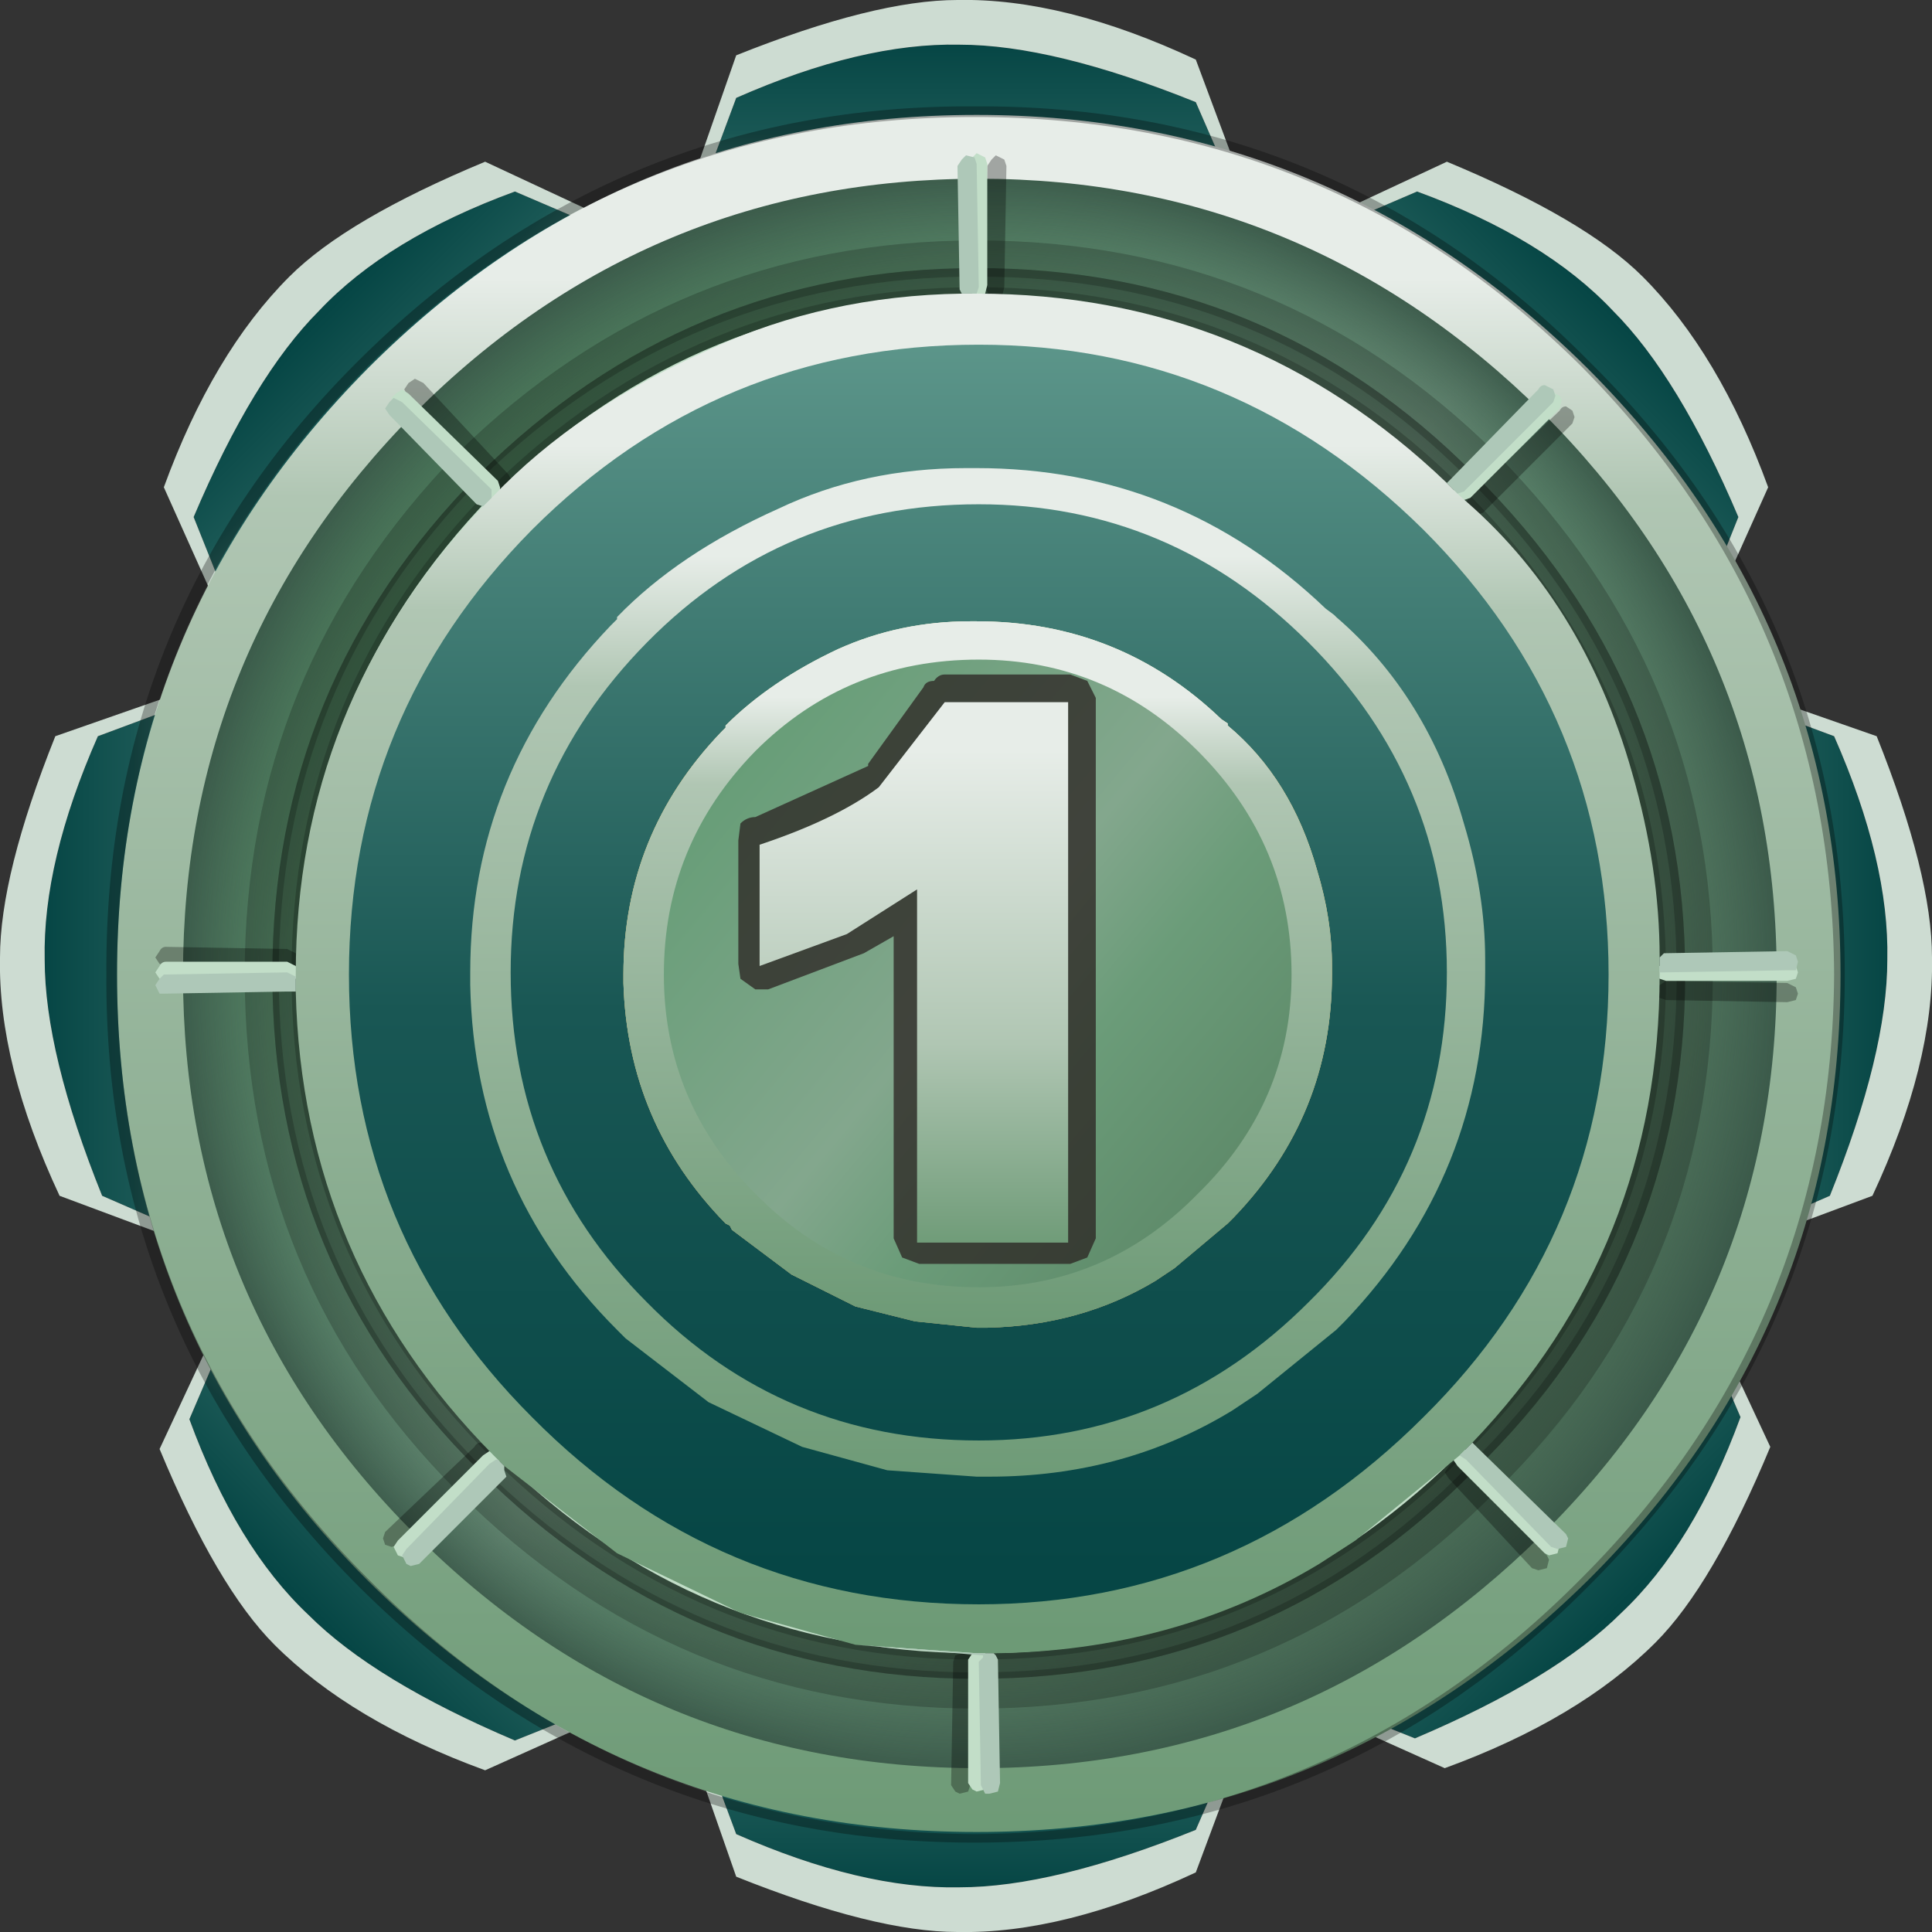
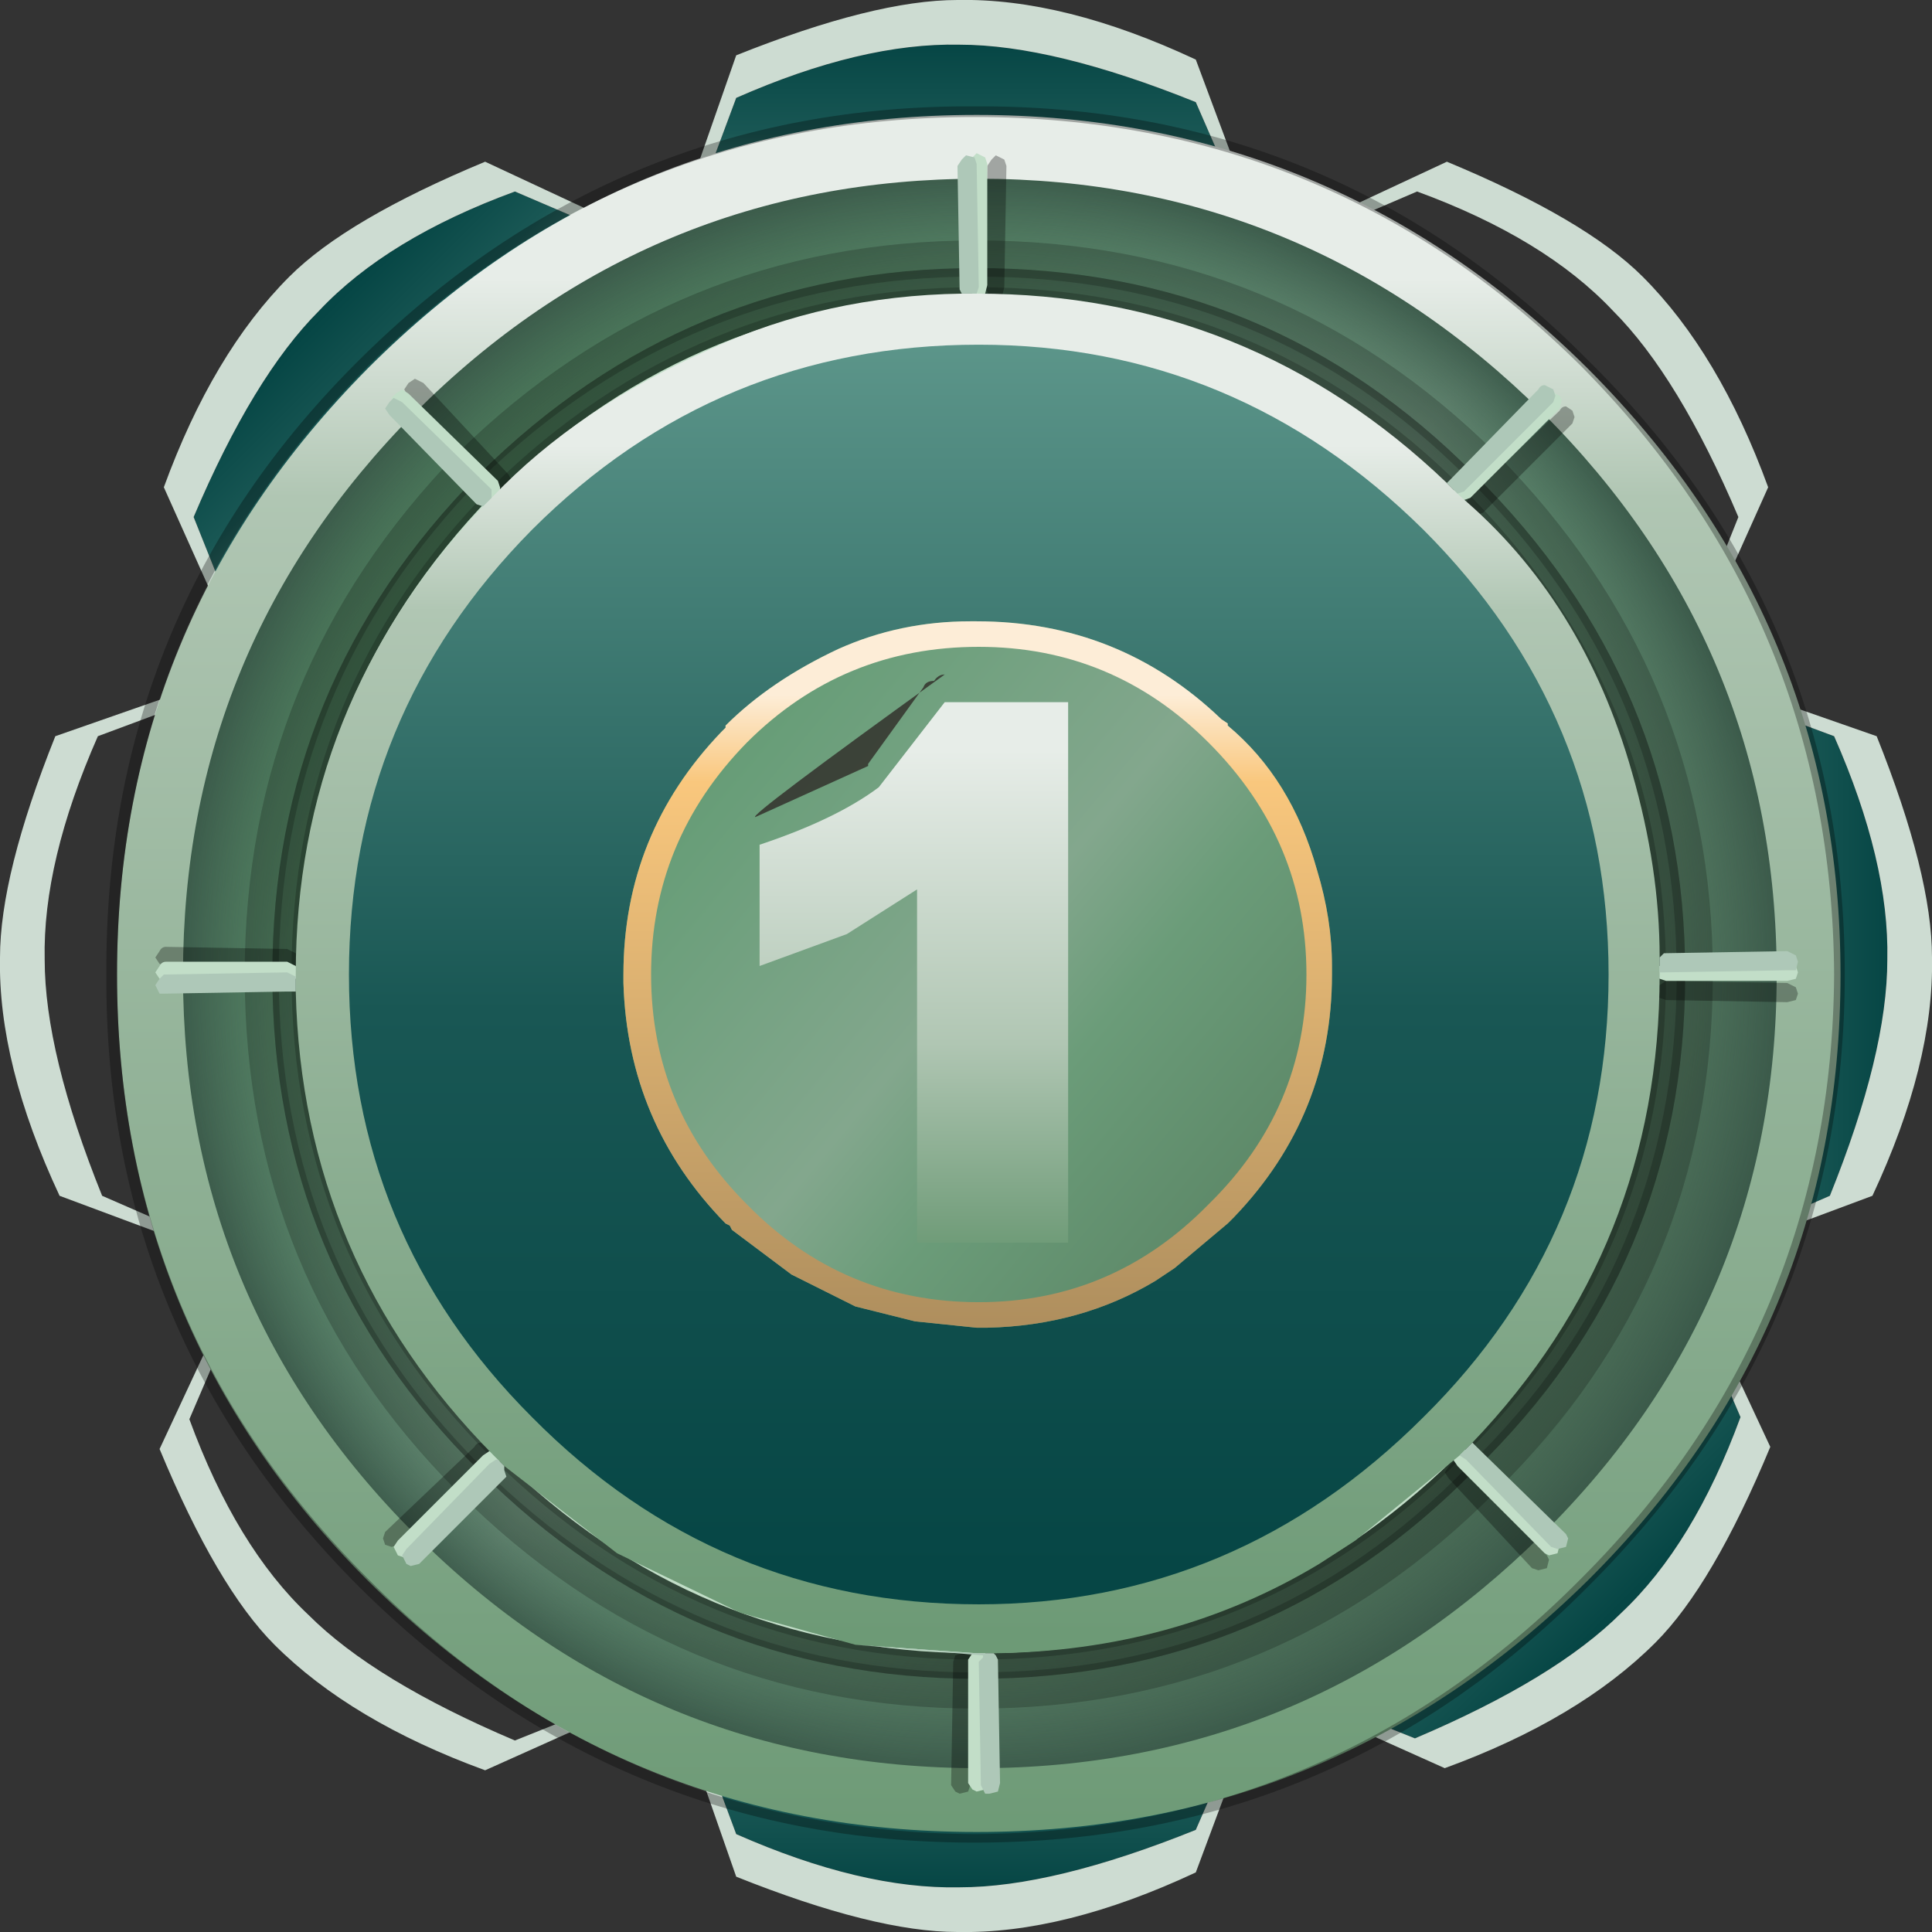
<svg xmlns="http://www.w3.org/2000/svg" xmlns:xlink="http://www.w3.org/1999/xlink" height="45.4px" width="45.4px">
  <rect width="100%" height="100%" fill="#333333" stroke="none" />
  <g transform="matrix(1.0, 0.0, 0.0, 1.0, 0.0, 0.0)">
    <use height="45.4" transform="matrix(1.0, 0.0, 0.0, 1.0, 0.0, 0.0)" width="45.4" xlink:href="#shape0" />
  </g>
  <defs>
    <g id="shape0" transform="matrix(1.0, 0.0, 0.0, 1.0, 0.0, 0.0)">
      <path d="M28.95 4.35 L29.2 5.35 16.2 5.45 16.5 4.45 17.3 2.3 Q20.25 1.0 22.55 1.05 24.75 1.05 28.1 2.4 L28.95 4.35" fill="url(#gradient0)" fill-rule="evenodd" stroke="none" />
-       <path d="M31.2 5.4 L33.3 4.5 Q36.3 5.6 37.9 7.3 39.45 8.85 40.85 12.15 L40.05 14.15 39.55 15.05 30.3 5.9 31.2 5.4" fill="url(#gradient1)" fill-rule="evenodd" stroke="none" />
      <path d="M40.95 16.5 L43.1 17.3 Q44.4 20.25 44.35 22.55 44.35 24.75 43.0 28.1 L41.05 28.95 40.05 29.2 39.95 16.2 40.95 16.5" fill="url(#gradient2)" fill-rule="evenodd" stroke="none" />
      <path d="M31.25 40.05 L30.35 39.55 39.5 30.3 40.0 31.2 40.9 33.3 Q39.8 36.3 38.1 37.9 36.55 39.45 33.25 40.85 L31.25 40.05" fill="url(#gradient3)" fill-rule="evenodd" stroke="none" />
      <path d="M16.5 40.95 L16.2 39.95 29.2 40.05 28.95 41.05 28.1 43.0 Q24.75 44.35 22.55 44.35 20.25 44.4 17.3 43.1 L16.5 40.95" fill="url(#gradient4)" fill-rule="evenodd" stroke="none" />
-       <path d="M14.1 40.1 L12.1 40.9 Q8.8 39.5 7.25 37.95 5.55 36.35 4.45 33.35 L5.35 31.25 5.85 30.35 15.0 39.6 14.1 40.1" fill="url(#gradient5)" fill-rule="evenodd" stroke="none" />
-       <path d="M4.35 28.95 L2.4 28.1 Q1.05 24.75 1.05 22.55 1.0 20.25 2.3 17.3 L4.45 16.5 5.45 16.2 5.35 29.2 4.35 28.95" fill="url(#gradient6)" fill-rule="evenodd" stroke="none" />
      <path d="M14.2 5.4 L15.1 5.9 5.85 15.05 5.35 14.15 4.55 12.15 Q5.95 8.85 7.5 7.3 9.1 5.6 12.1 4.5 L14.2 5.4" fill="url(#gradient7)" fill-rule="evenodd" stroke="none" />
      <path d="M41.05 28.95 L43.0 28.1 Q44.35 24.75 44.35 22.55 44.4 20.25 43.1 17.3 L40.95 16.5 40.95 16.2 44.1 17.3 Q45.4 20.55 45.4 22.5 45.45 25.0 44.0 28.1 L41.05 29.2 41.05 28.95 M40.05 14.15 L40.85 12.15 Q39.45 8.85 37.9 7.3 36.3 5.6 33.3 4.5 L31.2 5.4 31.0 5.2 34.0 3.8 Q37.25 5.15 38.6 6.5 40.4 8.3 41.55 11.45 L40.25 14.35 40.05 14.15 M16.5 4.45 L16.2 4.45 17.3 1.3 Q20.55 0.0 22.5 0.0 25.0 -0.05 28.1 1.4 L29.2 4.35 28.95 4.35 28.1 2.4 Q24.75 1.05 22.55 1.05 20.25 1.0 17.3 2.3 L16.5 4.45 M14.2 5.4 L12.1 4.5 Q9.1 5.6 7.5 7.3 5.95 8.85 4.55 12.15 L5.35 14.15 5.15 14.35 3.85 11.45 Q5.0 8.3 6.8 6.5 8.15 5.15 11.4 3.8 L14.4 5.2 14.2 5.4 M4.35 28.95 L4.35 29.2 1.4 28.1 Q-0.05 25.0 0.0 22.5 0.0 20.55 1.3 17.3 L4.45 16.2 4.45 16.5 2.3 17.3 Q1.0 20.25 1.05 22.55 1.05 24.75 2.4 28.1 L4.35 28.95 M14.1 40.1 L14.3 40.3 11.4 41.6 Q8.25 40.45 6.45 38.65 5.1 37.3 3.75 34.05 L5.15 31.05 5.35 31.25 4.45 33.35 Q5.55 36.35 7.25 37.95 8.8 39.5 12.1 40.9 L14.1 40.1 M16.5 40.95 L17.3 43.1 Q20.25 44.4 22.55 44.35 24.75 44.35 28.1 43.0 L28.95 41.05 29.2 41.05 28.1 44.0 Q25.0 45.45 22.5 45.4 20.55 45.4 17.3 44.1 L16.2 40.95 16.5 40.95 M40.0 31.2 L40.2 31.0 41.6 34.0 Q40.25 37.25 38.9 38.6 37.1 40.4 33.95 41.55 L31.05 40.25 31.25 40.05 33.25 40.85 Q36.55 39.45 38.1 37.9 39.8 36.3 40.9 33.3 L40.0 31.2" fill="#cddcd2" fill-rule="evenodd" stroke="none" />
      <path d="M22.95 42.1 Q15.05 42.1 9.35 36.45 3.7 30.85 3.7 22.85 3.7 14.95 9.35 9.3 15.05 3.65 22.95 3.65 30.95 3.65 36.6 9.3 42.3 14.95 42.3 22.85 42.3 30.85 36.6 36.45 30.95 42.1 22.95 42.1" fill="url(#gradient8)" fill-rule="evenodd" stroke="none" />
      <path d="M9.35 9.3 Q15.05 3.65 22.95 3.65 30.95 3.65 36.6 9.3 42.3 14.9 42.3 22.9 42.3 30.85 36.6 36.45 30.95 42.1 22.95 42.1 15.05 42.1 9.35 36.45 3.7 30.85 3.7 22.9 3.7 14.9 9.35 9.3" fill="url(#gradient9)" fill-rule="evenodd" stroke="none" />
      <path d="M5.75 22.9 Q5.75 15.8 10.75 10.65 15.85 5.65 22.95 5.65 30.1 5.65 35.15 10.65 40.25 15.8 40.25 22.9 40.25 30.05 35.15 35.05 30.1 40.15 22.95 40.15 15.85 40.15 10.75 35.05 5.75 30.05 5.75 22.9 M11.3 11.25 Q6.55 16.1 6.55 22.9 6.55 29.7 11.3 34.45 16.2 39.3 22.95 39.3 29.8 39.3 34.5 34.45 39.4 29.7 39.4 22.9 39.4 16.1 34.5 11.25 29.8 6.5 22.95 6.5 16.2 6.5 11.3 11.25" fill="#000000" fill-opacity="0.2" fill-rule="evenodd" stroke="none" />
      <path d="M6.4 22.9 Q6.4 16.05 11.25 11.15 16.15 6.3 22.95 6.3 29.85 6.3 34.65 11.15 39.6 16.05 39.6 22.9 39.6 29.75 34.65 34.55 29.85 39.45 22.95 39.45 16.15 39.45 11.25 34.55 6.4 29.75 6.4 22.9 M11.8 11.65 Q7.2 16.35 7.2 22.9 7.2 29.4 11.8 33.95 16.45 38.65 22.95 38.65 29.5 38.65 34.05 33.95 38.75 29.4 38.75 22.9 38.75 16.35 34.05 11.65 29.5 7.1 22.95 7.1 16.45 7.1 11.8 11.65" fill="#000000" fill-opacity="0.2" fill-rule="evenodd" stroke="none" />
      <path d="M22.95 2.7 Q31.3 2.7 37.3 8.65 43.25 14.6 43.25 22.9 43.25 31.25 37.3 37.15 31.3 43.05 22.95 43.05 14.6 43.05 8.65 37.15 2.75 31.25 2.75 22.9 2.75 14.6 8.65 8.65 14.6 2.7 22.95 2.7 M23.0 4.2 Q15.25 4.2 9.75 9.7 4.3 15.2 4.3 22.9 4.3 30.6 9.75 36.05 15.25 41.55 23.0 41.55 30.7 41.55 36.25 36.05 41.75 30.6 41.75 22.9 41.75 15.2 36.25 9.7 30.7 4.2 23.0 4.2" fill="url(#gradient10)" fill-rule="evenodd" stroke="none" />
      <path d="M22.9 2.5 Q31.35 2.45 37.3 8.45 43.35 14.4 43.35 22.9 43.35 31.3 37.3 37.3 31.35 43.3 22.9 43.3 14.5 43.3 8.45 37.3 2.45 31.3 2.5 22.9 2.45 14.4 8.45 8.45 14.5 2.45 22.9 2.5 M37.15 8.6 Q31.25 2.75 22.9 2.75 14.55 2.75 8.65 8.6 2.75 14.55 2.75 22.9 2.75 31.2 8.65 37.1 14.55 43.05 22.9 43.1 31.25 43.05 37.15 37.1 43.05 31.2 43.1 22.9 43.05 14.55 37.15 8.6" fill="#000000" fill-opacity="0.302" fill-rule="evenodd" stroke="none" />
      <path d="M11.8 11.65 Q7.2 16.35 7.2 22.9 7.2 29.4 11.8 33.95 16.45 38.65 22.95 38.65 29.5 38.65 34.05 33.95 38.75 29.4 38.75 22.9 38.75 16.35 34.05 11.65 29.5 7.1 22.95 7.1 16.45 7.1 11.8 11.65 M6.4 22.9 Q6.4 16.05 11.25 11.15 16.15 6.3 22.95 6.3 29.85 6.3 34.65 11.15 39.6 16.05 39.6 22.9 39.6 29.75 34.65 34.55 29.85 39.45 22.95 39.45 16.15 39.45 11.25 34.55 6.4 29.75 6.4 22.9" fill="#000000" fill-opacity="0.2" fill-rule="evenodd" stroke="none" />
      <path d="M6.85 22.9 Q6.85 16.2 11.55 11.45 16.35 6.75 22.95 6.75 29.65 6.75 34.35 11.45 39.15 16.2 39.15 22.9 39.15 29.55 34.35 34.25 29.65 39.0 22.95 39.0 16.35 39.0 11.55 34.25 6.85 29.55 6.85 22.9 M12.05 12.0 Q7.65 16.55 7.65 22.9 7.65 29.25 12.05 33.65 16.65 38.2 22.95 38.2 29.35 38.2 33.75 33.65 38.3 29.25 38.3 22.9 38.3 16.55 33.75 12.0 29.35 7.55 22.95 7.55 16.65 7.55 12.05 12.0" fill="#000000" fill-opacity="0.2" fill-rule="evenodd" stroke="none" />
      <path d="M22.8 38.9 L22.85 39.05 22.8 41.95 22.75 42.1 22.55 42.15 22.45 42.1 22.35 41.95 22.4 39.05 22.45 38.9 22.6 38.85 22.8 38.9 M36.35 36.55 L36.4 36.65 36.35 36.85 36.15 36.9 36.0 36.85 34.05 34.75 33.95 34.6 34.05 34.45 34.15 34.35 34.35 34.45 36.35 36.55 M39.0 23.45 L38.9 23.3 39.0 23.15 39.15 23.05 42.0 23.1 42.2 23.2 42.25 23.35 42.2 23.5 42.0 23.55 39.15 23.5 39.0 23.45 M34.45 11.85 L34.5 11.7 36.65 9.65 Q36.7 9.55 36.8 9.55 L36.95 9.65 37.0 9.8 36.95 9.95 34.85 12.05 34.65 12.1 34.5 12.05 34.45 11.85 M23.3 3.75 L23.4 3.65 23.6 3.75 23.65 3.9 23.6 6.75 23.55 6.95 23.4 7.0 23.25 6.95 23.15 6.75 23.2 3.9 23.3 3.75 M11.15 34.0 Q11.2 33.9 11.3 33.9 L11.45 34.0 11.5 34.15 11.45 34.3 9.4 36.3 9.2 36.35 9.05 36.3 9.0 36.15 9.05 36.0 11.15 34.0 M3.9 22.7 L3.75 22.65 3.65 22.5 3.75 22.35 Q3.8 22.25 3.9 22.25 L6.75 22.3 6.95 22.4 7.0 22.5 6.95 22.7 6.75 22.75 3.9 22.7 M9.6 9.35 L9.5 9.15 9.6 9.0 9.75 8.9 9.95 9.0 11.95 11.15 12.0 11.25 11.95 11.45 11.8 11.5 11.65 11.45 9.6 9.35" fill="#000000" fill-opacity="0.302" fill-rule="evenodd" stroke="none" />
      <path d="M33.95 11.95 Q29.4 7.4 22.95 7.4 16.5 7.4 11.95 11.95 7.45 16.5 7.45 22.9 7.45 29.35 11.95 33.85 16.5 38.4 22.95 38.4 29.4 38.4 33.95 33.85 38.5 29.35 38.5 22.9 38.5 16.5 33.95 11.95 M23.15 3.7 L23.2 3.85 23.2 6.7 23.15 6.9 22.95 6.95 22.85 6.9 22.75 6.7 22.75 3.85 22.85 3.7 22.95 3.6 23.15 3.7 M42.2 23.0 L42.0 23.05 39.15 23.05 39.0 23.0 38.95 22.95 Q38.9 29.5 34.35 34.05 L34.4 34.05 34.55 34.15 36.6 36.15 36.65 36.3 36.6 36.5 36.4 36.55 36.3 36.5 34.25 34.45 34.15 34.3 34.2 34.25 Q29.55 38.8 23.15 38.85 L23.2 39.0 23.2 41.9 23.15 42.05 22.95 42.1 22.85 42.05 22.75 41.9 22.75 39.0 22.85 38.85 Q16.35 38.8 11.7 34.2 L11.75 34.3 11.7 34.5 9.65 36.55 9.5 36.6 9.35 36.55 9.25 36.35 9.35 36.2 11.35 34.2 11.5 34.1 11.65 34.15 Q7.0 29.5 7.0 22.9 L6.95 23.0 6.75 23.05 3.9 23.05 3.75 23.0 3.65 22.85 3.75 22.7 Q3.8 22.6 3.9 22.6 L6.75 22.6 6.95 22.7 7.0 22.85 Q7.0 16.35 11.55 11.65 L11.5 11.65 11.35 11.6 9.3 9.55 9.2 9.35 9.3 9.25 9.45 9.15 9.6 9.25 11.7 11.3 11.75 11.45 11.75 11.5 Q16.45 6.95 22.95 6.95 29.5 6.95 34.15 11.55 L34.25 11.4 36.35 9.3 36.45 9.2 36.65 9.3 36.7 9.4 36.65 9.6 34.55 11.7 34.4 11.75 Q38.9 16.35 38.95 22.7 L39.0 22.7 39.15 22.6 42.0 22.6 42.2 22.7 42.25 22.85 42.2 23.0" fill="#c2dec8" fill-rule="evenodd" stroke="none" />
      <path d="M28.85 17.05 L28.85 17.0 28.7 16.9 Q26.3 14.6 22.95 14.6 L22.8 14.6 Q21.15 14.6 19.7 15.25 18.1 16.0 17.05 17.05 L17.05 17.1 16.95 17.2 Q14.65 19.6 14.65 22.9 L14.65 23.1 Q14.75 26.4 17.05 28.75 L17.15 28.8 17.2 28.9 18.6 29.95 20.1 30.7 21.5 31.05 22.95 31.2 23.2 31.2 Q25.4 31.15 27.15 30.1 L27.6 29.8 28.85 28.75 29.0 28.6 Q31.3 26.2 31.3 22.9 L31.3 22.85 31.3 22.7 Q31.3 21.6 30.95 20.45 30.35 18.3 28.85 17.05 M34.15 11.65 Q38.85 16.4 38.85 22.95 38.85 29.5 34.15 34.05 29.55 38.8 23.0 38.8 16.45 38.8 11.75 34.05 7.15 29.5 7.15 22.95 7.15 16.4 11.75 11.65 16.45 7.1 23.0 7.1 29.55 7.1 34.15 11.65" fill="url(#gradient11)" fill-rule="evenodd" stroke="none" />
      <path d="M28.85 17.05 Q30.35 18.3 30.95 20.45 31.3 21.6 31.3 22.7 L31.3 22.85 31.3 22.9 Q31.3 26.2 29.0 28.6 L28.85 28.75 27.6 29.8 27.15 30.1 Q25.4 31.15 23.2 31.2 L22.95 31.2 21.5 31.05 20.1 30.7 18.6 29.95 17.2 28.9 17.15 28.8 17.05 28.75 Q14.75 26.4 14.65 23.1 L14.65 22.9 Q14.65 19.6 16.95 17.2 L17.05 17.1 17.05 17.05 Q18.1 16.0 19.7 15.25 21.15 14.6 22.8 14.6 L22.95 14.6 Q26.3 14.6 28.7 16.9 L28.85 17.0 28.85 17.05 M23.0 15.2 Q19.8 15.2 17.55 17.45 15.3 19.75 15.3 22.9 15.3 26.05 17.55 28.3 19.8 30.6 23.0 30.6 26.15 30.6 28.4 28.3 30.7 26.05 30.7 22.9 30.7 19.75 28.4 17.45 26.15 15.2 23.0 15.2" fill="url(#gradient12)" fill-rule="evenodd" stroke="none" />
      <path d="M39.0 22.5 L39.0 22.85 39.0 22.9 Q39.0 29.3 34.6 33.9 L34.3 34.2 31.85 36.2 31.0 36.75 Q27.6 38.8 23.35 38.85 L22.95 38.85 20.1 38.65 17.4 37.9 14.5 36.5 11.85 34.45 11.7 34.3 11.6 34.2 Q7.1 29.65 6.95 23.3 L6.95 22.95 6.95 22.9 Q6.95 16.55 11.35 11.9 L11.55 11.7 11.6 11.65 Q13.55 9.6 16.7 8.2 19.4 6.95 22.6 6.9 L22.95 6.9 Q29.35 6.9 34.0 11.35 L34.25 11.6 34.3 11.65 Q37.2 14.1 38.35 18.15 39.0 20.4 39.0 22.5 M33.45 12.45 Q29.05 8.1 23.0 8.1 16.85 8.1 12.5 12.45 8.2 16.8 8.2 22.9 8.2 29.0 12.5 33.3 16.85 37.7 23.0 37.7 29.05 37.7 33.45 33.3 37.8 29.0 37.8 22.9 37.8 16.8 33.45 12.45" fill="url(#gradient13)" fill-rule="evenodd" stroke="none" />
-       <path d="M22.95 11.0 Q27.7 11.0 31.15 14.3 L31.35 14.45 31.4 14.5 Q33.55 16.35 34.4 19.35 34.9 21.0 34.9 22.55 L34.9 22.85 Q34.9 27.6 31.6 31.05 L31.4 31.25 29.55 32.75 28.95 33.15 Q26.4 34.7 23.25 34.7 L22.95 34.7 20.85 34.55 18.85 34.0 16.65 32.95 14.7 31.45 14.6 31.35 14.5 31.25 Q11.15 27.9 11.05 23.15 L11.05 22.9 11.05 22.85 Q11.05 18.15 14.35 14.7 L14.5 14.55 14.5 14.5 Q15.95 13.0 18.3 11.95 20.3 11.0 22.7 11.0 L22.95 11.0 M30.75 15.1 Q27.5 11.85 23.0 11.85 18.4 11.85 15.2 15.1 12.0 18.35 12.0 22.85 12.0 27.4 15.2 30.6 18.4 33.85 23.0 33.85 27.5 33.85 30.75 30.6 34.0 27.4 34.0 22.85 34.0 18.35 30.75 15.1" fill="url(#gradient14)" fill-rule="evenodd" stroke="none" />
-       <path d="M28.15 17.65 Q26.0 15.5 23.0 15.5 19.9 15.5 17.75 17.65 15.6 19.85 15.6 22.9 15.6 25.9 17.75 28.05 19.9 30.25 23.0 30.25 26.0 30.25 28.15 28.05 30.35 25.9 30.35 22.9 30.35 19.85 28.15 17.65 M28.85 17.0 L28.85 17.05 Q30.35 18.3 30.95 20.45 31.3 21.6 31.3 22.7 L31.3 22.85 31.3 22.9 Q31.3 26.2 29.0 28.6 L28.85 28.75 27.6 29.8 27.15 30.1 Q25.4 31.15 23.2 31.2 L22.95 31.2 21.5 31.05 20.1 30.7 18.6 29.95 17.2 28.9 17.15 28.8 17.05 28.75 Q14.75 26.4 14.65 23.1 L14.65 22.9 Q14.65 19.6 16.95 17.2 L17.05 17.1 17.05 17.05 Q18.1 16.0 19.7 15.25 21.15 14.6 22.8 14.6 L22.95 14.6 Q26.3 14.6 28.7 16.9 L28.85 17.0" fill="url(#gradient15)" fill-rule="evenodd" stroke="none" />
      <path d="M39.0 22.5 L39.1 22.4 42.0 22.35 42.2 22.45 42.25 22.6 42.2 22.8 42.0 22.8 39.1 22.85 39.0 22.85 39.0 22.5 M34.6 33.9 L34.7 34.0 36.8 36.05 36.85 36.15 36.8 36.35 36.6 36.4 36.45 36.35 34.45 34.3 34.3 34.2 34.6 33.9 M23.35 38.85 L23.4 38.9 23.45 39.0 23.5 41.9 23.45 42.1 23.25 42.15 23.15 42.15 23.05 41.95 23.0 39.05 23.1 38.95 23.1 38.9 20.1 38.65 22.95 38.85 23.35 38.85 M11.85 34.45 L11.85 34.55 11.9 34.7 9.85 36.75 9.65 36.8 9.55 36.75 9.45 36.55 9.55 36.4 11.5 34.4 11.65 34.3 11.7 34.3 11.85 34.45 M6.95 23.3 L6.75 23.3 3.85 23.35 3.75 23.35 3.65 23.15 3.75 23.0 3.85 22.9 6.75 22.85 6.95 22.95 6.95 23.3 M11.35 11.9 L11.2 11.85 9.15 9.75 9.05 9.6 9.15 9.45 9.25 9.35 9.45 9.45 11.55 11.5 11.55 11.65 11.55 11.7 11.35 11.9 M22.6 6.9 L22.55 6.8 22.5 3.9 22.6 3.75 22.7 3.65 22.9 3.7 22.95 3.85 23.0 6.75 22.95 6.9 22.6 6.9 M34.0 11.35 L34.1 11.25 36.15 9.15 Q36.2 9.05 36.3 9.05 L36.5 9.15 36.55 9.3 36.5 9.45 34.4 11.55 34.25 11.6 34.0 11.35" fill="#aec8b8" fill-rule="evenodd" stroke="none" />
-       <path d="M21.95 16.0 Q22.05 15.85 22.2 15.85 L25.15 15.85 25.55 16.0 25.75 16.4 25.75 29.1 25.55 29.55 25.15 29.7 21.6 29.7 21.2 29.55 21.0 29.1 21.0 22.0 20.3 22.4 18.05 23.25 17.75 23.25 17.4 23.0 17.35 22.65 17.35 19.75 17.4 19.35 Q17.55 19.2 17.75 19.2 L20.4 18.0 20.4 17.95 21.7 16.15 Q21.75 16.0 21.95 16.0" fill="#2b2322" fill-opacity="0.753" fill-rule="evenodd" stroke="none" />
+       <path d="M21.95 16.0 Q22.05 15.85 22.2 15.85 Q17.55 19.2 17.75 19.2 L20.4 18.0 20.4 17.95 21.7 16.15 Q21.75 16.0 21.95 16.0" fill="#2b2322" fill-opacity="0.753" fill-rule="evenodd" stroke="none" />
      <path d="M22.2 16.5 L25.1 16.5 25.1 29.2 21.55 29.2 21.55 20.9 19.9 21.95 17.85 22.7 17.85 19.85 Q19.65 19.25 20.65 18.5 L22.2 16.5" fill="url(#gradient16)" fill-rule="evenodd" stroke="none" />
    </g>
    <linearGradient gradientTransform="matrix(0.0, -0.003, 0.008, 0.0, 22.7, 3.25)" gradientUnits="userSpaceOnUse" id="gradient0" spreadMethod="pad" x1="-819.2" x2="819.2">
      <stop offset="0.0" stop-color="#5f988c" />
      <stop offset="0.525" stop-color="#195754" />
      <stop offset="0.949" stop-color="#064645" />
    </linearGradient>
    <linearGradient gradientTransform="matrix(0.002, -0.002, 0.006, 0.006, 36.45, 8.9)" gradientUnits="userSpaceOnUse" id="gradient1" spreadMethod="pad" x1="-819.2" x2="819.2">
      <stop offset="0.0" stop-color="#5f988c" />
      <stop offset="0.525" stop-color="#195754" />
      <stop offset="0.949" stop-color="#064645" />
    </linearGradient>
    <linearGradient gradientTransform="matrix(0.003, 0.0, 0.0, 0.008, 42.15, 22.7)" gradientUnits="userSpaceOnUse" id="gradient2" spreadMethod="pad" x1="-819.2" x2="819.2">
      <stop offset="0.0" stop-color="#5f988c" />
      <stop offset="0.525" stop-color="#195754" />
      <stop offset="0.949" stop-color="#064645" />
    </linearGradient>
    <linearGradient gradientTransform="matrix(0.002, 0.002, -0.006, 0.006, 36.45, 36.4)" gradientUnits="userSpaceOnUse" id="gradient3" spreadMethod="pad" x1="-819.2" x2="819.2">
      <stop offset="0.0" stop-color="#5f988c" />
      <stop offset="0.525" stop-color="#195754" />
      <stop offset="0.949" stop-color="#064645" />
    </linearGradient>
    <linearGradient gradientTransform="matrix(0.0, 0.003, -0.008, 0.0, 22.7, 42.15)" gradientUnits="userSpaceOnUse" id="gradient4" spreadMethod="pad" x1="-819.2" x2="819.2">
      <stop offset="0.0" stop-color="#5f988c" />
      <stop offset="0.525" stop-color="#195754" />
      <stop offset="0.949" stop-color="#064645" />
    </linearGradient>
    <linearGradient gradientTransform="matrix(-0.002, 0.002, -0.006, -0.006, 8.9, 36.45)" gradientUnits="userSpaceOnUse" id="gradient5" spreadMethod="pad" x1="-819.2" x2="819.2">
      <stop offset="0.0" stop-color="#5f988c" />
      <stop offset="0.525" stop-color="#195754" />
      <stop offset="0.949" stop-color="#064645" />
    </linearGradient>
    <linearGradient gradientTransform="matrix(-0.003, 0.0, 0.0, -0.008, 3.25, 22.7)" gradientUnits="userSpaceOnUse" id="gradient6" spreadMethod="pad" x1="-819.2" x2="819.2">
      <stop offset="0.0" stop-color="#5f988c" />
      <stop offset="0.525" stop-color="#195754" />
      <stop offset="0.949" stop-color="#064645" />
    </linearGradient>
    <linearGradient gradientTransform="matrix(-0.002, -0.002, 0.006, -0.006, 9.0, 8.95)" gradientUnits="userSpaceOnUse" id="gradient7" spreadMethod="pad" x1="-819.2" x2="819.2">
      <stop offset="0.0" stop-color="#5f988c" />
      <stop offset="0.525" stop-color="#195754" />
      <stop offset="0.949" stop-color="#064645" />
    </linearGradient>
    <linearGradient gradientTransform="matrix(0.017, 0.015, -0.015, 0.018, 23.25, 23.0)" gradientUnits="userSpaceOnUse" id="gradient8" spreadMethod="pad" x1="-819.2" x2="819.2">
      <stop offset="0.0" stop-color="#478553" />
      <stop offset="0.302" stop-color="#699e79" />
      <stop offset="0.49" stop-color="#83a78d" />
      <stop offset="0.573" stop-color="#6b9c79" />
      <stop offset="1.0" stop-color="#416146" />
    </linearGradient>
    <radialGradient cx="0" cy="0" gradientTransform="matrix(0.024, 0.0, 0.0, 0.024, 23.0, 22.9)" gradientUnits="userSpaceOnUse" id="gradient9" r="819.2" spreadMethod="pad">
      <stop offset="0.714" stop-color="#638b77" stop-opacity="0.0" />
      <stop offset="0.965" stop-color="#395748" />
    </radialGradient>
    <linearGradient gradientTransform="matrix(0.0, 0.025, -0.025, 0.0, 23.0, 22.85)" gradientUnits="userSpaceOnUse" id="gradient10" spreadMethod="pad" x1="-819.2" x2="819.2">
      <stop offset="0.102" stop-color="#e7ede8" />
      <stop offset="0.227" stop-color="#b0c6b3" />
      <stop offset="1.0" stop-color="#6d9a76" />
    </linearGradient>
    <linearGradient gradientTransform="matrix(0.0, 0.019, -0.019, 0.0, 23.0, 22.95)" gradientUnits="userSpaceOnUse" id="gradient11" spreadMethod="pad" x1="-819.2" x2="819.2">
      <stop offset="0.0" stop-color="#5f988c" />
      <stop offset="0.525" stop-color="#195754" />
      <stop offset="0.949" stop-color="#064645" />
    </linearGradient>
    <linearGradient gradientTransform="matrix(0.0, 0.01, -0.01, 0.0, 23.0, 22.85)" gradientUnits="userSpaceOnUse" id="gradient12" spreadMethod="pad" x1="-819.2" x2="819.2">
      <stop offset="0.102" stop-color="#fdedd7" />
      <stop offset="0.227" stop-color="#f9c77d" />
      <stop offset="1.0" stop-color="#af8f5e" />
    </linearGradient>
    <linearGradient gradientTransform="matrix(0.0, 0.019, -0.02, 0.0, 23.0, 22.85)" gradientUnits="userSpaceOnUse" id="gradient13" spreadMethod="pad" x1="-819.2" x2="819.2">
      <stop offset="0.102" stop-color="#e7ede8" />
      <stop offset="0.227" stop-color="#b0c6b3" />
      <stop offset="1.0" stop-color="#6d9a76" />
    </linearGradient>
    <linearGradient gradientTransform="matrix(0.0, 0.015, -0.015, 0.0, 23.0, 22.85)" gradientUnits="userSpaceOnUse" id="gradient14" spreadMethod="pad" x1="-819.2" x2="819.2">
      <stop offset="0.102" stop-color="#e7ede8" />
      <stop offset="0.227" stop-color="#b0c6b3" />
      <stop offset="1.0" stop-color="#6d9a76" />
    </linearGradient>
    <linearGradient gradientTransform="matrix(0.0, 0.01, -0.01, 0.0, 23.0, 22.9)" gradientUnits="userSpaceOnUse" id="gradient15" spreadMethod="pad" x1="-819.2" x2="819.2">
      <stop offset="0.102" stop-color="#e7ede8" />
      <stop offset="0.227" stop-color="#b0c6b3" />
      <stop offset="1.0" stop-color="#6d9a76" />
    </linearGradient>
    <linearGradient gradientTransform="matrix(0.0, 0.008, -0.004, 0.0, 21.5, 22.85)" gradientUnits="userSpaceOnUse" id="gradient16" spreadMethod="pad" x1="-819.2" x2="819.2">
      <stop offset="0.102" stop-color="#e7ede8" />
      <stop offset="0.627" stop-color="#b0c6b3" />
      <stop offset="1.0" stop-color="#6d9a76" />
    </linearGradient>
  </defs>
</svg>